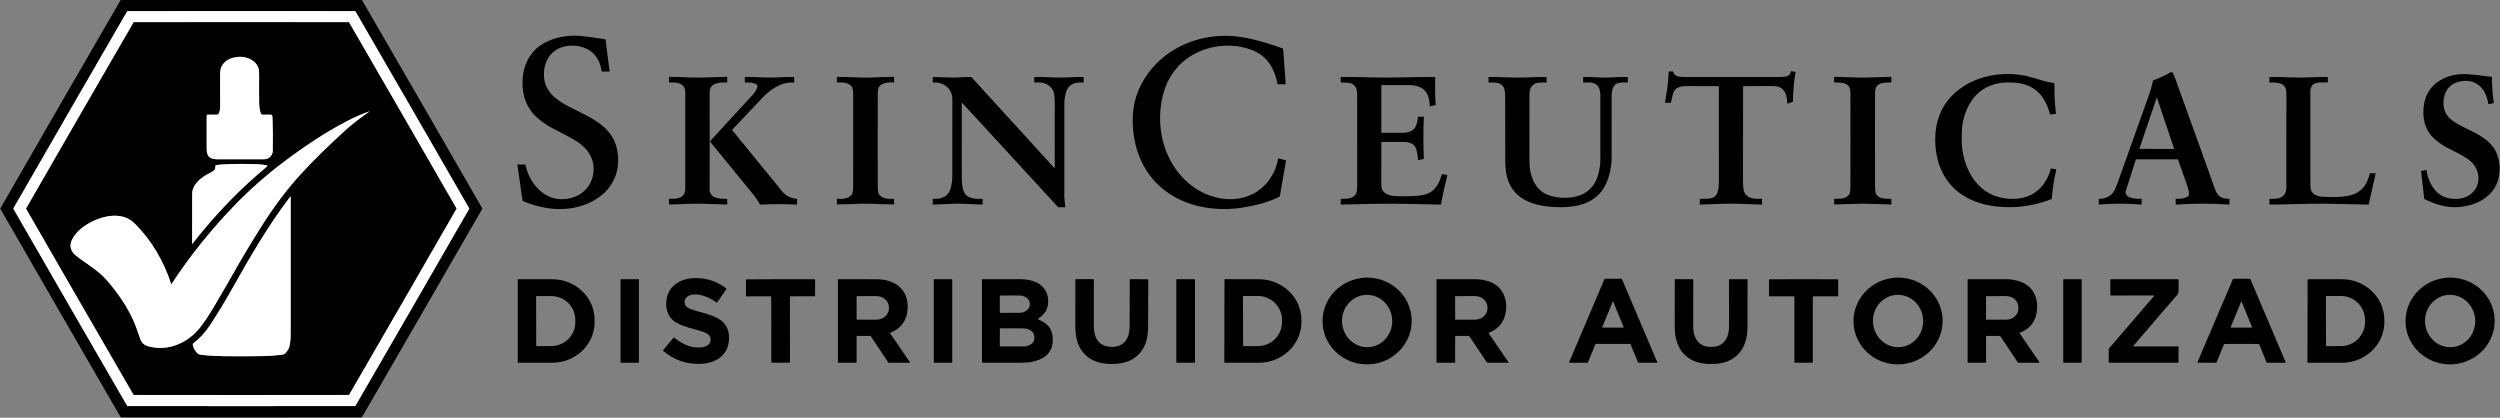
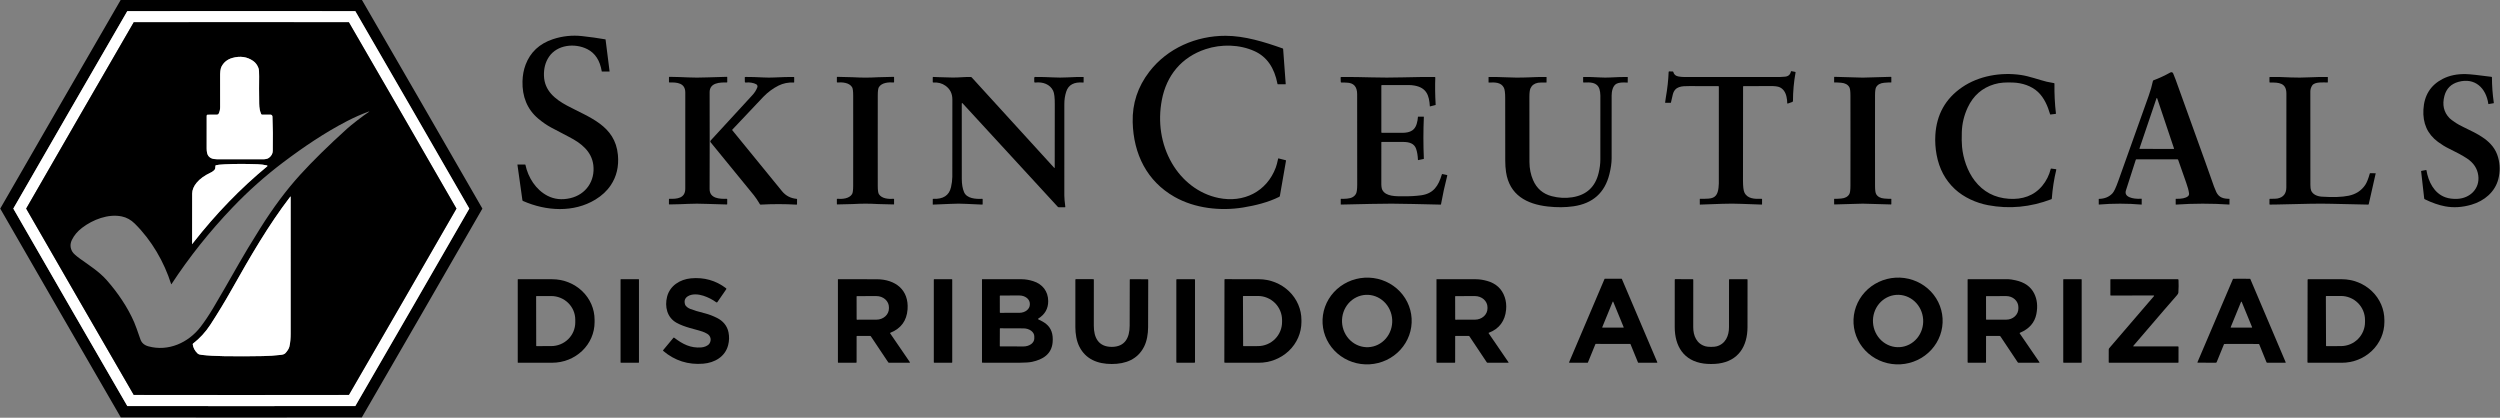
<svg xmlns="http://www.w3.org/2000/svg" width="2364" height="395" viewBox="0 0 2364 395" fill="none">
  <rect x="0" y="0" width="2364" height="395" fill="#808080" stroke="none" />
  <g clip-path="url(#clip0_1227_120)">
    <path d="M228.19 -0.26C304.077 -0.26 342.07 -0.23 342.17 -0.17C342.263 -0.117 361.283 32.773 399.23 98.5C437.177 164.22 456.15 197.137 456.15 197.25C456.15 197.363 437.177 230.28 399.23 296C361.283 361.727 342.26 394.617 342.16 394.67C342.067 394.73 304.073 394.76 228.18 394.76C152.287 394.753 114.293 394.723 114.2 394.67C114.107 394.617 95.087 361.727 57.14 296C19.193 230.273 0.22 197.357 0.22 197.25C0.22 197.137 19.193 164.217 57.14 98.49C95.087 32.77 114.107 -0.117 114.2 -0.17C114.3 -0.23 152.297 -0.26 228.19 -0.26ZM66.4 103.84C30.52 166 12.58 197.133 12.58 197.24C12.58 197.353 30.523 228.487 66.41 290.64C102.297 352.793 120.287 383.897 120.38 383.95C120.473 384.003 156.407 384.03 228.18 384.03C299.953 384.03 335.887 384.003 335.98 383.95C336.073 383.89 354.063 352.783 389.95 290.63C425.83 228.477 443.77 197.343 443.77 197.23C443.77 197.123 425.827 165.993 389.94 103.84C354.053 41.687 336.063 10.58 335.97 10.52C335.877 10.467 299.943 10.44 228.17 10.44C156.397 10.447 120.463 10.477 120.37 10.53C120.277 10.583 102.287 41.687 66.4 103.84Z" fill="black" />
    <path d="M228.17 10.44C299.943 10.44 335.877 10.467 335.97 10.52C336.063 10.58 354.053 41.687 389.94 103.84C425.827 165.993 443.77 197.123 443.77 197.23C443.77 197.343 425.83 228.477 389.95 290.63C354.063 352.783 336.073 383.89 335.98 383.95C335.887 384.003 299.953 384.03 228.18 384.03C156.407 384.03 120.473 384.003 120.38 383.95C120.287 383.897 102.297 352.793 66.41 290.64C30.523 228.487 12.58 197.353 12.58 197.24C12.58 197.133 30.52 166 66.4 103.84C102.287 41.687 120.277 10.583 120.37 10.53C120.463 10.477 156.397 10.447 228.17 10.44ZM75.54 109.11C41.687 167.743 24.76 197.12 24.76 197.24C24.76 197.36 41.687 226.737 75.54 285.37C109.393 344.003 126.37 373.35 126.47 373.41C126.577 373.47 160.48 373.5 228.18 373.5C295.887 373.5 329.79 373.47 329.89 373.41C329.997 373.35 346.977 344.003 380.83 285.37C414.683 226.737 431.61 197.36 431.61 197.24C431.61 197.12 414.683 167.743 380.83 109.11C346.977 50.477 329.997 21.13 329.89 21.07C329.79 21.01 295.887 20.98 228.18 20.98C160.48 20.98 126.577 21.01 126.47 21.07C126.37 21.13 109.393 50.477 75.54 109.11Z" fill="white" />
    <path d="M126.47 21.07C126.577 21.01 160.48 20.98 228.18 20.98C295.887 20.98 329.79 21.01 329.89 21.07C329.997 21.13 346.977 50.477 380.83 109.11C414.683 167.743 431.61 197.12 431.61 197.24C431.61 197.36 414.683 226.737 380.83 285.37C346.977 344.003 329.997 373.35 329.89 373.41C329.79 373.47 295.887 373.5 228.18 373.5C160.48 373.5 126.577 373.47 126.47 373.41C126.37 373.35 109.393 344.003 75.54 285.37C41.687 226.737 24.76 197.36 24.76 197.24C24.76 197.12 41.687 167.743 75.54 109.11C109.393 50.477 126.37 21.13 126.47 21.07ZM247 107.9C245.78 105.353 245.143 102.05 245.09 97.99C244.95 87.79 244.933 79.213 245.04 72.26C245.1 68.327 244.89 65.707 244.41 64.4C243.337 61.493 241.677 59.25 239.43 57.67C233.73 53.67 227.18 52.707 219.78 54.78C214.993 56.127 211.533 58.907 209.4 63.12C208.453 64.993 208.037 68.467 208.15 73.54C208.223 76.593 208.23 85.83 208.17 101.25C208.16 103.55 207.72 105.63 206.75 107.52C206.615 107.785 206.409 108.008 206.155 108.165C205.902 108.322 205.609 108.407 205.31 108.41L196.39 108.47C196.136 108.473 195.894 108.572 195.714 108.748C195.535 108.924 195.433 109.161 195.43 109.41C195.417 129.97 195.41 140.277 195.41 140.33C195.423 143.323 195.86 145.523 196.72 146.93C198.207 149.363 200.967 150.58 205 150.58C231.673 150.56 245.957 150.577 247.85 150.63C250.857 150.703 253.023 150.23 254.35 149.21C256.683 147.417 257.873 145.263 257.92 142.75C258.147 130.85 258.047 120.01 257.62 110.23C257.599 109.74 257.395 109.278 257.051 108.939C256.706 108.6 256.247 108.41 255.77 108.41L247.82 108.42C247.44 108.42 247.167 108.247 247 107.9ZM161.84 268.65C155.17 247.63 143.45 227.3 127.46 211.47C123.84 207.883 119.75 205.617 115.19 204.67C102.37 202 87.86 207.61 77.65 215.39C73.31 218.697 70.093 222.517 68 226.85C66.127 230.717 66.277 234.463 68.45 238.09C69.403 239.683 71.87 241.91 75.85 244.77C84.39 250.91 93.82 256.86 100.94 264.95C111.35 276.76 120.71 290.49 126.9 304.77C128.02 307.363 129.97 312.717 132.75 320.83C133.903 324.217 136.457 326.447 140.41 327.52C159.21 332.61 178.03 324.12 189.55 309.23C193.517 304.097 197.613 297.973 201.84 290.86C208.6 279.473 216.753 265.37 226.3 248.55C230.68 240.83 237.273 229.93 246.08 215.85C258.167 196.523 270.74 179.68 283.8 165.32C295.647 152.293 310.44 137.757 328.18 121.71C330.22 119.863 333.533 117.163 338.12 113.61C342.407 110.303 345.867 107.783 348.5 106.05C349.74 105.243 349.667 105.097 348.28 105.61C341.673 108.043 334.987 111.003 328.22 114.49C307.43 125.22 287.21 138.87 267.78 153.52C250.753 166.367 234.797 180.58 219.91 196.16C198.143 218.947 178.89 243.123 162.15 268.69C162.133 268.719 162.108 268.742 162.078 268.756C162.048 268.771 162.015 268.776 161.982 268.772C161.949 268.768 161.918 268.754 161.893 268.732C161.867 268.711 161.849 268.682 161.84 268.65ZM203.23 160.02C202.41 161.267 201.023 162.35 199.07 163.27C193.343 165.977 188.987 169.13 186 172.73C183.187 176.11 181.76 179.543 181.72 183.03C181.68 186.137 181.663 201.86 181.67 230.2C181.67 231.193 181.83 231.237 182.15 230.33C182.19 230.23 182.423 229.907 182.85 229.36C204.19 202.12 227.463 178.097 252.67 157.29C252.741 157.23 252.794 157.152 252.823 157.063C252.852 156.975 252.856 156.88 252.834 156.79C252.812 156.7 252.766 156.617 252.7 156.552C252.634 156.486 252.551 156.441 252.46 156.42C249.493 155.767 246.523 155.39 243.55 155.29C232.03 154.897 221.723 154.92 212.63 155.36C208.29 155.567 205.48 155.867 204.2 156.26C203.887 156.36 203.723 156.577 203.71 156.91C203.65 158.59 203.49 159.627 203.23 160.02ZM274.84 186.14C274.84 185.707 274.707 185.663 274.44 186.01C253.63 213.23 236.77 242.39 218.98 273.97C212.753 285.023 206.083 296.02 198.97 306.96C194.37 314.027 188.913 319.98 182.6 324.82C182.32 325.04 182.203 325.323 182.25 325.67C182.69 328.757 184.127 331.527 186.56 333.98C187.153 334.58 187.813 334.977 188.54 335.17C189.173 335.343 189.917 335.48 190.77 335.58C196.63 336.273 203.707 336.68 212 336.8C224.533 336.987 236.783 336.957 248.75 336.71C254.35 336.597 259.81 336.233 265.13 335.62C266.79 335.43 268.76 335.2 269.97 333.84C271.937 331.647 273.15 329.66 273.61 327.88C274.57 324.16 274.83 319.38 274.83 315.68C274.797 255.92 274.8 212.74 274.84 186.14Z" fill="black" />
    <path d="M247.82 108.42L255.77 108.41C256.247 108.41 256.706 108.6 257.051 108.939C257.395 109.278 257.599 109.74 257.62 110.23C258.047 120.01 258.147 130.85 257.92 142.75C257.873 145.263 256.683 147.417 254.35 149.21C253.023 150.23 250.857 150.703 247.85 150.63C245.957 150.577 231.673 150.56 205 150.58C200.967 150.58 198.207 149.363 196.72 146.93C195.86 145.523 195.423 143.323 195.41 140.33C195.41 140.277 195.417 129.97 195.43 109.41C195.433 109.161 195.535 108.924 195.714 108.748C195.894 108.572 196.136 108.473 196.39 108.47L205.31 108.41C205.609 108.407 205.902 108.322 206.155 108.165C206.409 108.008 206.615 107.785 206.75 107.52C207.72 105.63 208.16 103.55 208.17 101.25C208.23 85.83 208.223 76.593 208.15 73.54C208.037 68.467 208.453 64.993 209.4 63.12C211.533 58.907 214.993 56.127 219.78 54.78C227.18 52.707 233.73 53.67 239.43 57.67C241.677 59.25 243.337 61.493 244.41 64.4C244.89 65.707 245.1 68.327 245.04 72.26C244.933 79.213 244.95 87.79 245.09 97.99C245.143 102.05 245.78 105.353 247 107.9C247.167 108.247 247.44 108.42 247.82 108.42Z" fill="white" />
-     <path d="M161.84 268.65C161.849 268.682 161.867 268.711 161.893 268.732C161.918 268.754 161.949 268.768 161.982 268.772C162.015 268.776 162.048 268.771 162.078 268.756C162.108 268.742 162.133 268.719 162.15 268.69C178.89 243.123 198.143 218.947 219.91 196.16C234.797 180.58 250.753 166.367 267.78 153.52C287.21 138.87 307.43 125.22 328.22 114.49C334.987 111.003 341.673 108.043 348.28 105.61C349.667 105.097 349.74 105.243 348.5 106.05C345.867 107.783 342.407 110.303 338.12 113.61C333.533 117.163 330.22 119.863 328.18 121.71C310.44 137.757 295.647 152.293 283.8 165.32C270.74 179.68 258.167 196.523 246.08 215.85C237.273 229.93 230.68 240.83 226.3 248.55C216.753 265.37 208.6 279.473 201.84 290.86C197.613 297.973 193.517 304.097 189.55 309.23C178.03 324.12 159.21 332.61 140.41 327.52C136.457 326.447 133.903 324.217 132.75 320.83C129.97 312.717 128.02 307.363 126.9 304.77C120.71 290.49 111.35 276.76 100.94 264.95C93.82 256.86 84.39 250.91 75.85 244.77C71.87 241.91 69.403 239.683 68.45 238.09C66.277 234.463 66.127 230.717 68 226.85C70.093 222.517 73.31 218.697 77.65 215.39C87.86 207.61 102.37 202 115.19 204.67C119.75 205.617 123.84 207.883 127.46 211.47C143.45 227.3 155.17 247.63 161.84 268.65Z" fill="white" />
    <path d="M203.23 160.02C203.49 159.627 203.65 158.59 203.71 156.91C203.723 156.577 203.887 156.36 204.2 156.26C205.48 155.867 208.29 155.567 212.63 155.36C221.723 154.92 232.03 154.897 243.55 155.29C246.523 155.39 249.493 155.767 252.46 156.42C252.551 156.441 252.634 156.486 252.7 156.552C252.766 156.617 252.812 156.7 252.834 156.79C252.856 156.88 252.852 156.975 252.823 157.063C252.794 157.152 252.741 157.23 252.67 157.29C227.463 178.097 204.19 202.12 182.85 229.36C182.423 229.907 182.19 230.23 182.15 230.33C181.83 231.237 181.67 231.193 181.67 230.2C181.663 201.86 181.68 186.137 181.72 183.03C181.76 179.543 183.187 176.11 186 172.73C188.987 169.13 193.343 165.977 199.07 163.27C201.023 162.35 202.41 161.267 203.23 160.02Z" fill="white" />
    <path d="M274.84 186.14C274.8 212.74 274.797 255.92 274.83 315.68C274.83 319.38 274.57 324.16 273.61 327.88C273.15 329.66 271.937 331.647 269.97 333.84C268.76 335.2 266.79 335.43 265.13 335.62C259.81 336.233 254.35 336.597 248.75 336.71C236.783 336.957 224.533 336.987 212 336.8C203.707 336.68 196.63 336.273 190.77 335.58C189.917 335.48 189.173 335.343 188.54 335.17C187.813 334.977 187.153 334.58 186.56 333.98C184.127 331.527 182.69 328.757 182.25 325.67C182.203 325.323 182.32 325.04 182.6 324.82C188.913 319.98 194.37 314.027 198.97 306.96C206.083 296.02 212.753 285.023 218.98 273.97C236.77 242.39 253.63 213.23 274.44 186.01C274.707 185.663 274.84 185.707 274.84 186.14Z" fill="white" />
    <path d="M2357.95 97.6L2353.23 98.41C2353.08 98.437 2353 98.373 2352.97 98.22C2350.84 83.22 2340.28 73.15 2324.79 77.38C2317.74 79.307 2313.29 83.737 2311.44 90.67C2309.21 99.097 2310.82 106.117 2316.27 111.73C2317.2 112.69 2319.26 114.223 2322.43 116.33C2323.93 117.323 2326.17 118.55 2329.15 120.01C2343 126.78 2357.81 133.04 2362.18 148.72C2364.08 155.54 2364.17 162.37 2362.44 169.21C2359.33 181.51 2349.21 189.97 2337.05 193.54C2328.4 196.073 2320.09 196.597 2312.14 195.11C2306.08 193.977 2299.66 191.743 2292.87 188.41C2292.72 188.337 2292.59 188.227 2292.49 188.091C2292.4 187.954 2292.34 187.796 2292.32 187.63L2289.41 161.94C2289.39 161.747 2289.47 161.633 2289.65 161.6L2294.02 160.77C2294.27 160.723 2294.42 160.82 2294.46 161.06C2296.2 171.68 2301.64 182.8 2312.41 186.59C2315.7 187.75 2319.49 188.23 2323.77 188.03C2335.55 187.47 2345.12 178.46 2343.46 165.92C2342.58 159.3 2338.99 153.917 2332.69 149.77C2328.52 147.023 2322.87 143.94 2315.74 140.52C2312.32 138.873 2308.85 136.75 2305.33 134.15C2295.28 126.7 2290.86 116.49 2291.58 103.53C2292.33 90.15 2298.38 80.527 2309.71 74.66C2316.11 71.347 2323.57 69.817 2332.08 70.07C2335.82 70.183 2343.75 71.04 2355.87 72.64C2356.21 72.687 2356.38 72.883 2356.38 73.23C2356.38 81.037 2356.97 89.063 2358.16 97.31C2358.18 97.47 2358.11 97.567 2357.95 97.6Z" fill="black" />
    <path d="M2146.01 77.52L2145.99 73.19C2145.99 73.094 2146.04 73.001 2146.12 72.932C2146.2 72.863 2146.31 72.823 2146.42 72.82C2153.31 72.72 2159.84 72.853 2166 73.22C2170.75 73.5 2178.05 73.42 2184.34 73.1C2189.88 72.813 2195.43 72.723 2200.99 72.83C2201.14 72.83 2201.21 72.903 2201.21 73.05L2201.19 77.74C2201.18 77.92 2201.09 78.01 2200.92 78.01C2197.11 78 2188.81 77.14 2186.39 80.86C2185.24 82.627 2184.66 84.517 2184.66 86.53C2184.68 144.363 2184.69 173.787 2184.7 174.8C2184.71 177.227 2184.94 179.003 2185.39 180.13C2186.91 183.99 2191.4 185.69 2195.33 185.95C2206.1 186.67 2214.62 186.38 2220.89 185.08C2227.72 183.66 2232.95 180.253 2236.58 174.86C2238.02 172.713 2239.46 169.113 2240.9 164.06C2240.95 163.88 2241.07 163.79 2241.26 163.79L2246.26 163.82C2246.41 163.82 2246.47 163.893 2246.44 164.04L2239.89 193.01C2239.86 193.14 2239.79 193.256 2239.68 193.34C2239.58 193.423 2239.45 193.469 2239.31 193.47C2228.66 193.297 2217.05 193.04 2204.49 192.7C2198.64 192.54 2191.98 192.53 2184.5 192.67C2181.81 192.723 2170.99 192.967 2152.04 193.4C2150.05 193.447 2148.19 193.467 2146.46 193.46C2146.15 193.453 2145.99 193.293 2145.99 192.98L2146.02 188.47C2146.02 188.143 2146.18 187.983 2146.51 187.99C2150.2 187.997 2152.54 187.907 2153.52 187.72C2159.13 186.613 2161.95 183.123 2161.96 177.25C2161.99 164.463 2162.01 134.877 2162.02 88.49C2162.03 78.26 2154.72 77.91 2146.53 78.06C2146.19 78.067 2146.02 77.887 2146.01 77.52Z" fill="black" />
    <path d="M2019.58 151.13C2019.19 152.15 2016.1 161.783 2010.29 180.03C2009.36 182.957 2010.46 185.1 2013.59 186.46C2016.42 187.693 2020.21 188.18 2024.97 187.92C2025.12 187.913 2025.2 187.983 2025.2 188.13V193.25C2025.2 193.397 2025.12 193.463 2024.97 193.45C2011.51 192.323 1998.12 192.313 1984.8 193.42C1984.65 193.433 1984.58 193.363 1984.58 193.21L1984.56 188.31C1984.56 188.143 1984.64 188.06 1984.79 188.06C1990.12 187.973 1994.38 186.21 1997.58 182.77C1999.01 181.237 2000.81 177.41 2003 171.29C2012.49 144.683 2022.09 117.773 2031.81 90.56C2033.51 85.813 2034.84 81.163 2035.79 76.61C2035.86 76.277 2036.05 76.05 2036.37 75.93C2041.76 73.923 2047.09 71.443 2052.37 68.49C2052.59 68.366 2052.84 68.291 2053.1 68.269C2053.35 68.247 2053.61 68.279 2053.85 68.363C2054.09 68.447 2054.31 68.581 2054.5 68.756C2054.68 68.932 2054.83 69.144 2054.93 69.38C2055.99 71.933 2056.77 73.9 2057.27 75.28C2073.51 120.36 2082.93 146.52 2085.54 153.76C2087.93 160.387 2089.59 165.08 2090.53 167.84C2092.88 174.747 2094.62 179.367 2095.77 181.7C2098.35 186.95 2102.64 187.94 2107.99 188.01C2108.14 188.01 2108.21 188.087 2108.21 188.24L2108.19 193.22C2108.19 193.367 2108.12 193.433 2107.98 193.42C2091.21 192.307 2074.41 192.32 2057.59 193.46C2057.42 193.467 2057.33 193.38 2057.33 193.2V188.29C2057.33 188.083 2057.42 187.983 2057.6 187.99C2062.98 188.137 2066.74 187.35 2068.87 185.63C2069.74 184.93 2070.09 183.97 2069.94 182.75C2069.6 180.103 2068.71 176.77 2067.26 172.75C2067.19 172.577 2064.67 165.38 2059.68 151.16C2059.57 150.833 2059.33 150.67 2058.98 150.67H2020.24C2019.91 150.67 2019.69 150.823 2019.58 151.13ZM2023.11 140.33C2023.09 140.381 2023.09 140.435 2023.1 140.489C2023.1 140.542 2023.12 140.593 2023.15 140.637C2023.19 140.681 2023.23 140.717 2023.28 140.742C2023.32 140.767 2023.38 140.78 2023.43 140.78L2055.41 140.83C2055.46 140.831 2055.52 140.819 2055.57 140.795C2055.62 140.771 2055.66 140.735 2055.69 140.691C2055.72 140.647 2055.75 140.596 2055.75 140.541C2055.76 140.487 2055.76 140.432 2055.74 140.38L2039.83 92.97C2039.81 92.9 2039.77 92.84 2039.71 92.796C2039.65 92.753 2039.58 92.73 2039.5 92.73C2039.43 92.73 2039.36 92.753 2039.3 92.796C2039.24 92.84 2039.2 92.9 2039.18 92.97L2023.11 140.33Z" fill="black" />
    <path d="M1943.8 107.69L1938.98 108.28C1938.77 108.307 1938.63 108.217 1938.57 108.01C1936.31 100.22 1932.97 92.51 1927.18 87.02C1920.99 81.16 1911.98 78.33 1903.5 78.05C1897.07 77.84 1891.58 77.93 1885.79 79.66C1874.26 83.107 1865.89 90.443 1860.66 101.67C1857.23 109.043 1855.37 116.74 1855.09 124.76C1854.89 130.453 1854.97 135.187 1855.32 138.96C1856.34 149.83 1860.39 161.92 1867.23 170.82C1875.32 181.353 1886.12 187.073 1899.63 187.98C1912.27 188.83 1923.36 185.21 1931.29 175.55C1935.05 170.97 1937.68 165.697 1939.19 159.73C1939.26 159.47 1939.42 159.36 1939.69 159.4L1944.05 159.98C1944.37 160.02 1944.49 160.197 1944.42 160.51C1942.3 169.283 1940.89 178.36 1940.19 187.74C1940.18 187.886 1940.13 188.027 1940.05 188.144C1939.96 188.261 1939.84 188.35 1939.71 188.4C1919.93 195.927 1900.02 197.807 1879.99 194.04C1868.77 191.94 1857.02 186.68 1848.59 178.86C1839.5 170.427 1833.72 159.63 1831.27 146.47C1830.1 140.177 1829.69 133.943 1830.06 127.77C1831.19 108.397 1839.61 93.317 1855.32 82.53C1871.11 71.69 1892.04 68.1 1911.03 70.9C1919.08 72.08 1928.4 75.58 1935.4 77.28C1937.03 77.68 1939.31 78.117 1942.24 78.59C1942.55 78.637 1942.7 78.813 1942.69 79.12C1942.55 88.68 1943.02 98.083 1944.09 107.33C1944.12 107.543 1944.02 107.663 1943.8 107.69Z" fill="black" />
    <path d="M1761.4 73.4C1767.72 73.4 1779.19 72.73 1788.08 72.65C1788.13 72.65 1788.17 72.659 1788.22 72.678C1788.26 72.697 1788.3 72.724 1788.33 72.758C1788.37 72.793 1788.39 72.833 1788.41 72.878C1788.43 72.923 1788.44 72.971 1788.44 73.02L1788.45 77.72C1788.45 77.913 1788.35 78.003 1788.16 77.99C1787.12 77.897 1784.99 77.983 1781.78 78.25C1778.1 78.55 1775.54 79.94 1774.09 82.42C1773.4 83.6 1773.04 86.187 1773.03 90.18C1773 95.907 1772.99 110.177 1773 132.99C1772.99 155.803 1773.01 170.073 1773.04 175.8C1773.05 179.793 1773.41 182.38 1774.1 183.56C1775.55 186.04 1778.11 187.43 1781.79 187.73C1785 187.997 1787.13 188.083 1788.17 187.99C1788.36 187.977 1788.46 188.067 1788.46 188.26L1788.45 192.96C1788.45 193.058 1788.41 193.152 1788.34 193.222C1788.28 193.291 1788.19 193.33 1788.09 193.33C1779.2 193.25 1767.73 192.58 1761.4 192.58C1755.08 192.58 1743.61 193.25 1734.72 193.33C1734.62 193.33 1734.53 193.291 1734.47 193.222C1734.4 193.152 1734.36 193.058 1734.36 192.96L1734.35 188.26C1734.35 188.067 1734.45 187.977 1734.64 187.99C1735.68 188.083 1737.81 187.997 1741.02 187.73C1744.7 187.43 1747.26 186.04 1748.71 183.56C1749.4 182.38 1749.76 179.793 1749.77 175.8C1749.8 170.073 1749.81 155.803 1749.81 132.99C1749.81 110.177 1749.8 95.907 1749.77 90.18C1749.76 86.187 1749.4 83.6 1748.71 82.42C1747.26 79.94 1744.7 78.55 1741.02 78.25C1737.81 77.983 1735.68 77.897 1734.64 77.99C1734.45 78.003 1734.35 77.913 1734.35 77.72L1734.36 73.02C1734.36 72.971 1734.37 72.923 1734.39 72.878C1734.41 72.833 1734.43 72.793 1734.47 72.758C1734.5 72.724 1734.54 72.697 1734.58 72.678C1734.63 72.659 1734.67 72.65 1734.72 72.65C1743.61 72.73 1755.08 73.4 1761.4 73.4Z" fill="black" />
    <path d="M1648.25 81.99C1648.21 89.123 1648.18 118.633 1648.17 170.52C1648.17 176.16 1648.59 179.933 1649.44 181.84C1652.2 188.03 1659.2 188.26 1665.72 187.98C1666.05 187.96 1666.21 188.117 1666.21 188.45L1666.2 193.05C1666.2 193.103 1666.19 193.156 1666.17 193.205C1666.15 193.255 1666.11 193.299 1666.07 193.336C1666.03 193.374 1665.99 193.403 1665.93 193.422C1665.88 193.442 1665.83 193.451 1665.77 193.45C1658.65 193.23 1652.43 193.007 1647.11 192.78C1641.05 192.513 1634.82 192.497 1628.43 192.73C1621.44 192.983 1614.49 193.23 1607.6 193.47C1607.42 193.477 1607.33 193.387 1607.33 193.2L1607.32 188.28C1607.32 188.067 1607.43 187.963 1607.64 187.97C1609.56 188.063 1612.18 188.013 1615.5 187.82C1622.41 187.43 1624.32 183.51 1625.04 177.54C1625.23 176.007 1625.32 174.643 1625.32 173.45C1625.33 150.797 1625.34 120.31 1625.33 81.99C1625.33 81.623 1625.15 81.44 1624.78 81.44C1617.05 81.42 1607.88 81.41 1597.26 81.41C1590.35 81.41 1583.81 81.46 1581.81 89.32C1580.85 93.113 1580.26 95.653 1580.05 96.94C1580.02 97.113 1579.91 97.2 1579.72 97.2L1574.79 97.19C1574.6 97.19 1574.52 97.1 1574.54 96.92C1574.68 95.527 1574.91 93.893 1575.24 92.02C1576.71 83.567 1577.59 75.6 1577.86 68.12C1577.87 67.733 1578.04 67.54 1578.35 67.54L1581.6 67.56C1581.96 67.56 1582.19 67.75 1582.29 68.13C1582.92 70.49 1584.57 71.89 1587.23 72.33C1589.07 72.637 1590.67 72.79 1592.04 72.79C1625.58 72.81 1656 72.813 1683.29 72.8C1684.66 72.79 1685.83 72.6 1687.24 72.55C1690.75 72.437 1692.83 70.807 1693.49 67.66C1693.56 67.36 1693.74 67.24 1694.05 67.3L1697.49 67.97C1697.62 67.994 1697.73 68.067 1697.8 68.173C1697.87 68.28 1697.9 68.411 1697.88 68.54C1696.25 77.567 1695.44 86.533 1695.43 95.44C1695.42 95.947 1695.18 96.283 1694.71 96.45L1690.67 97.88C1690.22 98.033 1690 97.877 1690 97.41C1690.01 95.57 1689.78 93.593 1689.31 91.48C1688.37 87.147 1686.29 84.183 1683.07 82.59C1681.24 81.683 1677.98 81.287 1673.29 81.4C1672.16 81.427 1664 81.44 1648.81 81.44C1648.44 81.44 1648.25 81.623 1648.25 81.99Z" fill="black" />
    <path d="M1497.02 77.52L1497 73.21C1497 73.157 1497.01 73.105 1497.03 73.057C1497.06 73.008 1497.09 72.964 1497.13 72.927C1497.17 72.89 1497.22 72.86 1497.27 72.84C1497.32 72.82 1497.38 72.81 1497.44 72.81C1501.71 72.723 1506.87 72.86 1512.91 73.22C1516.3 73.42 1519.46 73.437 1522.39 73.27C1529.25 72.877 1534.78 72.723 1538.98 72.81C1539.13 72.817 1539.21 72.897 1539.21 73.05L1539.17 77.83C1539.17 78.023 1539.08 78.113 1538.9 78.1C1534.17 77.74 1530.75 78.087 1528.65 79.14C1525.02 80.96 1523.97 86.42 1523.97 90.27C1524.02 113.65 1524.02 133.49 1523.96 149.79C1523.95 154.13 1523.24 159.11 1521.84 164.73C1517.47 182.303 1506.15 192.417 1487.88 195.07C1480.35 196.163 1472.27 196.23 1463.62 195.27C1443.6 193.04 1427.35 184.42 1424.11 162.68C1423.61 159.307 1423.36 155.747 1423.36 152C1423.35 122.44 1423.33 102.667 1423.31 92.68C1423.3 87.893 1422.9 84.673 1422.1 83.02C1419.53 77.74 1413.49 77.76 1407.92 78.08C1407.69 78.093 1407.57 77.98 1407.57 77.74V73.04C1407.57 72.893 1407.65 72.817 1407.8 72.81C1413.14 72.75 1418.51 72.843 1423.91 73.09C1428.32 73.297 1431.39 73.387 1433.11 73.36C1435.74 73.32 1437.77 73.313 1439.21 73.34C1440.9 73.36 1442.93 73.303 1445.29 73.17C1450.83 72.857 1456.47 72.74 1462.2 72.82C1462.35 72.82 1462.43 72.897 1462.43 73.05L1462.41 77.76C1462.41 77.947 1462.32 78.037 1462.15 78.03C1457.94 77.983 1455.31 78.063 1454.25 78.27C1450.82 78.95 1448.47 80.717 1447.2 83.57C1446.54 85.07 1446.21 87.74 1446.2 91.58C1446.17 120.52 1446.18 141.087 1446.25 153.28C1446.28 159.393 1447.41 165.043 1449.64 170.23C1453.07 178.217 1458.94 183.303 1467.26 185.49C1473.83 187.21 1480.35 187.557 1486.81 186.53C1500.23 184.397 1508.52 176.723 1511.67 163.51C1512.74 159.043 1513.28 154.903 1513.29 151.09C1513.35 135.97 1513.36 115.703 1513.31 90.29C1513.31 88.35 1512.95 85.77 1512.47 84.29C1510.2 77.38 1503.43 77.8 1497.51 78.03C1497.18 78.043 1497.02 77.873 1497.02 77.52Z" fill="black" />
    <path d="M1306.2 81.01V125C1306.2 125.387 1306.39 125.58 1306.78 125.58C1315.84 125.547 1321.43 125.553 1323.56 125.6C1330.69 125.75 1337.22 125.13 1339.63 117.13C1340.3 114.877 1340.7 112.68 1340.81 110.54C1340.82 110.4 1340.89 110.33 1341.04 110.33L1346.2 110.34C1346.34 110.34 1346.41 110.413 1346.4 110.56C1345.83 123.787 1345.83 136.957 1346.4 150.07C1346.41 150.203 1346.34 150.283 1346.21 150.31L1341.06 151.39C1341.03 151.396 1341 151.395 1340.97 151.388C1340.94 151.381 1340.91 151.367 1340.89 151.348C1340.86 151.329 1340.85 151.305 1340.83 151.278C1340.82 151.25 1340.81 151.221 1340.81 151.19C1340.66 147.177 1340.08 143.707 1339.09 140.78C1337.35 135.65 1332.61 134.3 1327.28 134.23C1323.53 134.183 1316.62 134.18 1306.56 134.22C1306.46 134.22 1306.37 134.258 1306.31 134.326C1306.24 134.393 1306.2 134.485 1306.2 134.58C1306.2 159.34 1306.19 171.947 1306.18 172.4C1306.1 175.78 1306.4 178.143 1307.08 179.49C1310.39 186.04 1320.48 185.57 1326.66 185.62C1333.13 185.673 1338.84 185.36 1343.77 184.68C1355.59 183.06 1360.22 175.66 1363.41 164.96C1363.5 164.647 1363.72 164.527 1364.06 164.6L1368.2 165.49C1368.49 165.55 1368.6 165.733 1368.53 166.04C1366.2 175.12 1364.22 184.177 1362.61 193.21C1362.6 193.291 1362.55 193.364 1362.49 193.416C1362.42 193.467 1362.34 193.494 1362.26 193.49C1346.73 193.143 1338.08 192.943 1336.3 192.89C1322.39 192.497 1309.04 192.473 1296.27 192.82C1286.98 193.073 1277.56 193.28 1268.03 193.44C1267.88 193.44 1267.81 193.363 1267.81 193.21L1267.79 188.26C1267.79 188.073 1267.88 187.987 1268.07 188C1269.02 188.093 1270.94 188.033 1273.83 187.82C1278.02 187.5 1280.84 185.913 1282.3 183.06C1283.01 181.673 1283.37 178.797 1283.38 174.43C1283.38 170.51 1283.36 142.03 1283.32 88.99C1283.31 81.883 1280 78.27 1273.37 78.15C1272.63 78.137 1271.89 78.1 1271.14 78.04C1270.12 77.953 1269.36 77.953 1268.87 78.04C1268.16 78.167 1267.8 77.87 1267.81 77.15C1267.83 75.243 1267.8 74.147 1267.71 73.86C1267.5 73.147 1267.87 72.787 1268.8 72.78C1278.14 72.76 1287.57 72.89 1297.08 73.17C1306.37 73.443 1316.17 73.44 1326.49 73.16C1338.74 72.833 1348.81 72.723 1356.71 72.83C1357.06 72.83 1357.23 73.007 1357.22 73.36C1356.91 81.133 1357.02 89.69 1357.55 99.03C1357.56 99.094 1357.54 99.159 1357.5 99.212C1357.46 99.265 1357.4 99.303 1357.34 99.32L1352.26 100.62C1352.24 100.626 1352.21 100.627 1352.19 100.623C1352.16 100.619 1352.14 100.61 1352.12 100.597C1352.1 100.584 1352.08 100.566 1352.07 100.546C1352.06 100.526 1352.05 100.503 1352.05 100.48C1351.45 90.11 1348.89 82.99 1337.61 80.92C1335.79 80.587 1333.89 80.42 1331.92 80.42C1320.82 80.433 1312.44 80.43 1306.79 80.41C1306.4 80.41 1306.2 80.61 1306.2 81.01Z" fill="black" />
    <path d="M1159.01 33.85C1176.89 33.89 1195.47 39.61 1212.81 45.77C1213.14 45.89 1213.32 46.093 1213.34 46.38L1215.77 79.43C1215.78 79.59 1215.7 79.67 1215.55 79.67L1208.43 79.68C1208.18 79.68 1208.03 79.553 1207.98 79.3C1205.05 63.973 1197.88 53.693 1186.46 48.46C1172.16 41.91 1154.82 41.59 1140.03 46.48C1117.26 53.99 1103.04 71.33 1098.64 94.52C1094.72 115.13 1097.71 136.28 1108.18 154.32C1117.76 170.82 1133.42 183.33 1152.27 187.2C1175.89 192.04 1197.79 181.41 1206.39 158.39C1207.11 156.47 1207.85 153.673 1208.62 150C1208.63 149.962 1208.64 149.927 1208.67 149.895C1208.69 149.864 1208.72 149.837 1208.75 149.817C1208.78 149.796 1208.82 149.782 1208.86 149.776C1208.89 149.77 1208.93 149.771 1208.97 149.78L1215.75 151.5C1216 151.567 1216.1 151.727 1216.05 151.98L1210.25 185.29C1210.22 185.47 1210.15 185.639 1210.04 185.785C1209.93 185.931 1209.79 186.049 1209.63 186.13C1199.1 191.39 1186.85 194.35 1175.5 196.21C1153.91 199.73 1129.72 197.01 1110.58 186.13C1084.58 171.35 1071.83 145.73 1071.07 115.51C1070.63 97.91 1075.88 82.007 1086.81 67.8C1103.92 45.57 1131.14 33.78 1159.01 33.85Z" fill="black" />
    <path d="M996.83 158.69C996.87 158.735 996.923 158.765 996.981 158.776C997.04 158.787 997.101 158.779 997.157 158.753C997.212 158.727 997.26 158.684 997.292 158.63C997.325 158.575 997.342 158.513 997.34 158.45C997.313 126.33 997.333 106.5 997.4 98.96C997.46 92.473 996.943 88.09 995.85 85.81C992.92 79.71 986.15 77.23 978.97 78.06C978.33 78.133 978.007 77.86 978 77.24L977.96 73.67C977.953 73.077 978.283 72.777 978.95 72.77C984.45 72.75 989.997 72.887 995.59 73.18C1000.16 73.42 1004.57 73.427 1008.82 73.2C1015.65 72.833 1020.86 72.71 1024.45 72.83C1024.6 72.837 1024.68 72.917 1024.68 73.07L1024.66 77.73C1024.66 77.777 1024.65 77.824 1024.63 77.868C1024.62 77.911 1024.59 77.95 1024.56 77.982C1024.53 78.014 1024.49 78.038 1024.45 78.053C1024.41 78.069 1024.37 78.074 1024.33 78.07C1015.66 77.297 1010.28 80.18 1008.2 86.72C1006.98 90.52 1006.44 94.25 1006.44 98.49C1006.42 125.417 1006.42 154.253 1006.43 185C1006.44 187.327 1006.74 190.827 1007.35 195.5C1007.4 195.84 1007.25 196.01 1006.9 196.01L1001.21 195.97C1000.81 195.97 1000.48 195.83 1000.23 195.55L910.36 97.84C909.753 97.187 909.45 97.307 909.45 98.2C909.41 130.993 909.417 154.68 909.47 169.26C909.49 174.16 910.19 178.27 911.57 181.59C914.16 187.81 922.73 188.32 928.71 187.99C929.05 187.97 929.217 188.13 929.21 188.47L929.2 193.01C929.2 193.317 929.043 193.467 928.73 193.46C922.897 193.273 917.847 193.047 913.58 192.78C909.04 192.493 903.993 192.5 898.44 192.8C893.26 193.08 887.863 193.303 882.25 193.47C882.083 193.47 882 193.387 882 193.22L882.03 188.32C882.03 188.107 882.133 188.007 882.34 188.02C891.86 188.473 897.503 184.81 899.27 177.03C900.05 173.617 900.463 170.37 900.51 167.29C900.597 161.283 900.613 136.86 900.56 94.02C900.553 88.467 898.38 84.147 894.04 81.06C890.787 78.747 886.97 77.74 882.59 78.04C882.197 78.067 882 77.887 882 77.5L882.01 73.27C882.01 72.917 882.183 72.747 882.53 72.76C885.217 72.867 887.12 72.94 888.24 72.98C892.413 73.14 896.6 73.253 900.8 73.32C906.54 73.42 912.26 72.63 918.04 72.82C918.367 72.827 918.65 72.963 918.89 73.23L996.83 158.69Z" fill="black" />
    <path d="M818.39 73.4C821.803 73.4 825.85 73.273 830.53 73.02C832.743 72.893 837.59 72.773 845.07 72.66C845.317 72.653 845.44 72.777 845.44 73.03L845.45 77.54C845.45 77.867 845.287 78.017 844.96 77.99C840.38 77.66 833.78 78.03 831.07 82.43C830.383 83.55 830.033 86.133 830.02 90.18C830 95.307 829.99 109.577 829.99 132.99C829.99 156.403 829.997 170.673 830.01 175.8C830.023 179.847 830.373 182.43 831.06 183.55C833.77 187.95 840.37 188.32 844.95 187.99C845.277 187.963 845.44 188.113 845.44 188.44L845.43 192.95C845.43 193.203 845.307 193.327 845.06 193.32C837.58 193.207 832.733 193.087 830.52 192.96C825.84 192.707 821.797 192.58 818.39 192.58C814.977 192.58 810.93 192.707 806.25 192.96C804.037 193.087 799.19 193.207 791.71 193.32C791.463 193.327 791.34 193.203 791.34 192.95L791.33 188.44C791.33 188.113 791.493 187.963 791.82 187.99C796.4 188.32 803 187.95 805.71 183.55C806.397 182.43 806.747 179.847 806.76 175.8C806.78 170.673 806.79 156.403 806.79 132.99C806.797 109.577 806.79 95.307 806.77 90.18C806.757 86.133 806.407 83.55 805.72 82.43C803.01 78.03 796.41 77.66 791.83 77.99C791.503 78.01 791.34 77.857 791.34 77.53L791.35 73.02C791.35 72.767 791.473 72.647 791.72 72.66C799.2 72.773 804.047 72.893 806.26 73.02C810.94 73.273 814.983 73.4 818.39 73.4Z" fill="black" />
    <path d="M692.47 122.59C692.398 122.665 692.357 122.763 692.353 122.866C692.349 122.97 692.384 123.071 692.45 123.15C714.53 150.343 730.233 169.59 739.56 180.89C743.047 185.117 747.617 187.497 753.27 188.03C753.557 188.057 753.7 188.213 753.7 188.5L753.66 193.04C753.66 193.373 753.493 193.53 753.16 193.51C741.887 192.863 730.603 192.857 719.31 193.49C718.963 193.51 718.703 193.37 718.53 193.07C716.457 189.543 714.57 186.73 712.87 184.63C709.13 180.017 695.493 163.323 671.96 134.55C671.763 134.312 671.658 134.011 671.666 133.703C671.673 133.394 671.792 133.098 672 132.87C693.307 109.577 706.42 95.317 711.34 90.09C713.533 87.757 715.133 85.243 716.14 82.55C716.336 82.035 716.344 81.466 716.161 80.945C715.978 80.423 715.616 79.983 715.14 79.7C712.77 78.3 708.27 77.61 705.39 78.06C704.683 78.173 704.327 77.873 704.32 77.16C704.313 75.033 704.297 73.93 704.27 73.85C704.057 73.13 704.4 72.767 705.3 72.76C710.027 72.747 715.563 72.907 721.91 73.24C725.283 73.42 728.61 73.43 731.89 73.27C739.863 72.877 746.09 72.72 750.57 72.8C750.863 72.807 751.007 72.953 751 73.24L750.98 77.68C750.98 77.94 750.857 78.063 750.61 78.05C745.417 77.777 740.613 78.737 736.2 80.93C730.96 83.543 726.163 87.087 721.81 91.56C717.097 96.413 707.317 106.757 692.47 122.59Z" fill="black" />
    <path d="M671.08 133C671.073 147.487 671.047 162.737 671 178.75C670.97 187.81 680.58 188.17 687.17 188C687.503 187.987 687.67 188.15 687.67 188.49L687.65 192.94C687.65 193.227 687.51 193.367 687.23 193.36C680.51 193.22 674.317 193.037 668.65 192.81C661.69 192.53 655.753 192.52 650.84 192.78C646.067 193.027 640.147 193.207 633.08 193.32C632.72 193.327 632.54 193.16 632.54 192.82L632.55 188.47C632.55 188.13 632.72 187.963 633.06 187.97C640.05 188.22 647.98 187.59 647.99 178.5C647.99 177.067 647.993 161.897 648 132.99C648.007 104.083 648.01 88.913 648.01 87.48C648.01 78.39 640.08 77.75 633.09 78C632.75 78.007 632.58 77.84 632.58 77.5L632.57 73.15C632.57 72.81 632.75 72.643 633.11 72.65C640.177 72.77 646.097 72.953 650.87 73.2C655.783 73.46 661.72 73.453 668.68 73.18C674.347 72.953 680.54 72.773 687.26 72.64C687.54 72.633 687.68 72.773 687.68 73.06L687.7 77.51C687.7 77.85 687.533 78.013 687.2 78C680.61 77.83 671 78.18 671.02 87.24C671.06 103.253 671.08 118.507 671.08 133Z" fill="black" />
    <path d="M572.62 37.36L576.42 67.5C576.433 67.613 576.383 67.67 576.27 67.67H569.32C569.147 67.67 569.043 67.587 569.01 67.42C567.323 57.187 562.763 50.2 555.33 46.46C543.56 40.53 526.85 42.23 519.12 53.7C515.707 58.76 514.123 64.773 514.37 71.74C514.86 85.66 524.66 93.67 536.2 99.86C557.2 111.11 581.69 118.58 584.3 146.48C585.32 157.36 583.05 166.937 577.49 175.21C573.943 180.503 569.12 185.007 563.02 188.72C542.46 201.23 516.46 199.69 494.57 190.05C494.415 189.983 494.28 189.877 494.178 189.744C494.077 189.611 494.012 189.455 493.99 189.29L489.29 155.78C489.27 155.633 489.333 155.56 489.48 155.56L496.56 155.6C496.707 155.6 496.797 155.673 496.83 155.82C499.37 167.84 506.67 179.45 517.79 185.17C524.203 188.463 531.347 189.207 539.22 187.4C554.08 183.98 562.89 171.03 561.04 156.03C559.43 142.97 549.32 135.29 538.27 129.57C530.297 125.443 524.577 122.437 521.11 120.55C517.103 118.383 513.103 115.637 509.11 112.31C498.28 103.29 493.72 90.94 494.07 76.92C494.21 71.213 495.19 65.963 497.01 61.17C501.497 49.337 510.107 41.3 522.84 37.06C531.813 34.073 541.037 33.1 550.51 34.14C558.15 34.973 565.473 36 572.48 37.22C572.515 37.226 572.547 37.242 572.573 37.267C572.598 37.293 572.614 37.325 572.62 37.36Z" fill="black" />
-     <path d="M2358.91 301.177C2359.52 312.041 2355.67 322.709 2348.2 330.833C2340.74 338.957 2330.27 343.872 2319.11 344.496C2313.58 344.805 2308.05 344.052 2302.83 342.278C2297.6 340.505 2292.8 337.747 2288.67 334.162C2284.55 330.576 2281.2 326.233 2278.81 321.381C2276.41 316.529 2275.03 311.263 2274.73 305.883C2274.12 295.019 2277.97 284.351 2285.44 276.227C2292.9 268.103 2303.37 263.188 2314.53 262.564C2320.06 262.255 2325.59 263.009 2330.81 264.782C2336.04 266.555 2340.84 269.313 2344.97 272.899C2349.09 276.484 2352.44 280.827 2354.83 285.679C2357.23 290.531 2358.61 295.797 2358.91 301.177ZM2318.47 328.256C2321.59 328.049 2324.63 327.205 2327.42 325.772C2330.21 324.338 2332.71 322.344 2334.75 319.903C2336.8 317.462 2338.37 314.621 2339.36 311.543C2340.35 308.466 2340.75 305.211 2340.54 301.965C2340.1 295.41 2337.19 289.29 2332.43 284.95C2327.68 280.61 2321.48 278.407 2315.19 278.825C2312.08 279.031 2309.03 279.875 2306.24 281.308C2303.45 282.742 2300.95 284.736 2298.91 287.177C2296.86 289.618 2295.29 292.459 2294.3 295.537C2293.31 298.614 2292.91 301.869 2293.12 305.115C2293.56 311.67 2296.47 317.79 2301.23 322.13C2305.98 326.47 2312.18 328.673 2318.47 328.256Z" fill="black" />
    <path d="M2182.07 264.56C2182.07 264.406 2182.13 264.259 2182.24 264.15C2182.35 264.041 2182.5 263.98 2182.65 263.98L2214.45 264.03C2225.14 264.049 2235.38 268.134 2242.92 275.386C2250.47 282.638 2254.7 292.463 2254.68 302.7V304.5C2254.67 309.569 2253.62 314.587 2251.59 319.267C2249.55 323.947 2246.58 328.197 2242.83 331.775C2239.08 335.353 2234.63 338.188 2229.74 340.119C2224.85 342.051 2219.6 343.04 2214.31 343.03L2182.51 342.98C2182.43 342.98 2182.36 342.965 2182.29 342.936C2182.22 342.907 2182.15 342.864 2182.1 342.81C2182.05 342.756 2182 342.692 2181.97 342.622C2181.94 342.552 2181.93 342.476 2181.93 342.4L2182.07 264.56ZM2199.34 280.33L2199.5 326.89C2199.5 327.001 2199.54 327.108 2199.62 327.187C2199.7 327.266 2199.81 327.31 2199.92 327.31L2213.67 327.26C2219.71 327.239 2225.49 324.825 2229.74 320.549C2234 316.274 2236.38 310.487 2236.36 304.46V302.52C2236.35 299.535 2235.75 296.581 2234.6 293.828C2233.44 291.074 2231.76 288.574 2229.63 286.471C2227.51 284.368 2225 282.702 2222.23 281.569C2219.46 280.437 2216.5 279.859 2213.51 279.87L2199.76 279.91C2199.65 279.91 2199.54 279.954 2199.46 280.033C2199.38 280.112 2199.34 280.219 2199.34 280.33Z" fill="black" />
    <path d="M2119.69 263.57C2122.34 263.577 2124.97 263.597 2127.57 263.63C2127.64 263.63 2127.72 263.65 2127.78 263.69C2127.84 263.729 2127.88 263.785 2127.91 263.85L2161.32 342.51C2161.46 342.85 2161.34 343.02 2160.97 343.02H2144.01C2143.6 343.02 2143.32 342.83 2143.16 342.45L2136.35 325.65C2136.31 325.543 2136.23 325.451 2136.13 325.385C2136.04 325.319 2135.93 325.283 2135.81 325.28C2133.75 325.227 2128.36 325.2 2119.64 325.2C2110.93 325.187 2105.54 325.207 2103.48 325.26C2103.36 325.263 2103.25 325.299 2103.15 325.365C2103.06 325.431 2102.98 325.523 2102.94 325.63L2096.1 342.41C2095.94 342.79 2095.66 342.98 2095.25 342.98L2078.29 342.96C2077.92 342.96 2077.8 342.79 2077.94 342.45L2111.47 263.84C2111.5 263.775 2111.54 263.719 2111.6 263.68C2111.66 263.64 2111.74 263.62 2111.81 263.62C2114.41 263.587 2117.04 263.57 2119.69 263.57ZM2109.37 309.3C2109.35 309.355 2109.34 309.414 2109.34 309.473C2109.35 309.532 2109.37 309.589 2109.4 309.638C2109.43 309.688 2109.48 309.728 2109.53 309.757C2109.58 309.785 2109.64 309.8 2109.7 309.8H2129.2C2129.26 309.8 2129.32 309.785 2129.37 309.757C2129.42 309.728 2129.47 309.688 2129.5 309.638C2129.53 309.589 2129.55 309.532 2129.56 309.473C2129.56 309.414 2129.55 309.355 2129.53 309.3L2119.78 285.5C2119.75 285.436 2119.71 285.381 2119.65 285.343C2119.59 285.304 2119.52 285.284 2119.45 285.284C2119.38 285.284 2119.31 285.304 2119.25 285.343C2119.19 285.381 2119.15 285.436 2119.12 285.5L2109.37 309.3Z" fill="black" />
    <path d="M2017.79 327.58L2059.41 327.57C2059.81 327.57 2060.01 327.763 2060.01 328.15L2059.99 342.5C2059.99 342.833 2059.82 343 2059.49 343H1994.5C1994.43 343 1994.37 342.987 1994.3 342.961C1994.24 342.936 1994.19 342.898 1994.14 342.851C1994.09 342.803 1994.05 342.747 1994.03 342.685C1994 342.623 1993.99 342.557 1993.99 342.49L1994.02 330.58C1994.02 330.071 1994.19 329.592 1994.5 329.23L2036.8 280C2036.84 279.949 2036.87 279.886 2036.88 279.819C2036.89 279.752 2036.88 279.684 2036.85 279.622C2036.82 279.561 2036.78 279.509 2036.72 279.473C2036.66 279.437 2036.6 279.419 2036.53 279.42L1996 279.43C1995.71 279.43 1995.57 279.293 1995.57 279.02V264.46C1995.57 264.153 1995.72 264 1996.03 264H2059.21C2059.71 264 2059.97 264.25 2060 264.75C2060.19 268.537 2060.15 272.557 2059.86 276.81C2059.82 277.45 2059.32 278.297 2058.36 279.35C2055.64 282.343 2042 298.177 2017.45 326.85C2017.04 327.337 2017.15 327.58 2017.79 327.58Z" fill="black" />
    <path d="M1968 264H1951.44C1951.2 264 1951.01 264.193 1951.01 264.43V342.57C1951.01 342.807 1951.2 343 1951.44 343H1968C1968.24 343 1968.43 342.807 1968.43 342.57V264.43C1968.43 264.193 1968.24 264 1968 264Z" fill="black" />
    <path d="M1878.36 317.66C1878.13 317.66 1878.01 317.777 1878.01 318.01L1877.99 342.5C1877.99 342.633 1877.94 342.76 1877.85 342.854C1877.75 342.947 1877.63 343 1877.5 343H1861.16C1860.77 343 1860.57 342.803 1860.57 342.41V264.45C1860.57 264.157 1860.72 264.01 1861.01 264.01C1877.28 263.977 1890.02 263.983 1899.24 264.03C1900.61 264.037 1902.85 264.377 1905.94 265.05C1914.4 266.883 1920.25 271.02 1923.5 277.46C1926.34 283.107 1927.04 289.59 1925.6 296.91C1923.99 305.097 1918.83 311.01 1910.1 314.65C1909.75 314.803 1909.68 315.033 1909.89 315.34L1928.45 342.44C1928.7 342.813 1928.6 343 1928.15 343H1908.75C1908.4 343 1908.12 342.853 1907.93 342.56L1891.66 318.15C1891.45 317.83 1891.16 317.67 1890.78 317.67L1878.36 317.66ZM1877.98 280.39L1878.02 301.93C1878.02 302.028 1878.06 302.122 1878.13 302.192C1878.2 302.261 1878.29 302.3 1878.39 302.3L1897.19 302.26C1900.22 302.254 1903.12 301.145 1905.25 299.176C1907.39 297.207 1908.58 294.539 1908.58 291.76V290.44C1908.58 289.064 1908.28 287.701 1907.7 286.431C1907.13 285.16 1906.29 284.006 1905.22 283.035C1904.16 282.063 1902.9 281.294 1901.52 280.77C1900.13 280.245 1898.65 279.977 1897.15 279.98L1878.35 280.02C1878.25 280.02 1878.16 280.059 1878.09 280.128C1878.02 280.198 1877.98 280.292 1877.98 280.39Z" fill="black" />
    <path d="M1836.9 301.103C1837.21 306.482 1836.43 311.872 1834.6 316.963C1832.77 322.055 1829.93 326.749 1826.24 330.778C1822.55 334.807 1818.09 338.092 1813.1 340.445C1808.11 342.798 1802.7 344.173 1797.17 344.492C1791.64 344.811 1786.11 344.067 1780.88 342.303C1775.66 340.539 1770.85 337.789 1766.72 334.211C1762.59 330.632 1759.23 326.295 1756.83 321.448C1754.43 316.6 1753.03 311.336 1752.72 305.957C1752.41 300.578 1753.19 295.188 1755.02 290.097C1756.85 285.005 1759.69 280.311 1763.38 276.282C1767.07 272.252 1771.53 268.968 1776.52 266.615C1781.51 264.262 1786.92 262.887 1792.45 262.568C1797.98 262.249 1803.51 262.993 1808.74 264.757C1813.96 266.521 1818.77 269.271 1822.9 272.849C1827.03 276.428 1830.39 280.764 1832.79 285.612C1835.19 290.46 1836.59 295.724 1836.9 301.103ZM1796.42 328.258C1799.53 328.057 1802.57 327.218 1805.37 325.79C1808.17 324.362 1810.66 322.372 1812.72 319.934C1814.77 317.497 1816.34 314.659 1817.34 311.583C1818.34 308.507 1818.74 305.253 1818.53 302.007C1818.32 298.761 1817.5 295.586 1816.11 292.664C1814.73 289.742 1812.81 287.13 1810.46 284.977C1808.11 282.824 1805.37 281.173 1802.42 280.116C1799.46 279.06 1796.34 278.62 1793.22 278.822C1790.11 279.023 1787.07 279.862 1784.27 281.29C1781.47 282.718 1778.98 284.708 1776.92 287.146C1774.87 289.583 1773.3 292.421 1772.3 295.497C1771.31 298.573 1770.9 301.827 1771.11 305.073C1771.32 308.319 1772.14 311.494 1773.53 314.416C1774.91 317.338 1776.83 319.95 1779.18 322.103C1781.53 324.256 1784.27 325.907 1787.22 326.964C1790.18 328.02 1793.3 328.46 1796.42 328.258Z" fill="black" />
-     <path d="M1705.5 264C1724.23 264 1734.94 264.033 1737.63 264.1C1738.02 264.113 1738.21 264.307 1738.21 264.68L1738.2 279.76C1738.2 280.053 1738.05 280.2 1737.75 280.2H1714.49C1714.41 280.2 1714.34 280.231 1714.28 280.285C1714.23 280.339 1714.2 280.413 1714.2 280.49V342.72C1714.2 342.867 1714.13 342.94 1713.98 342.94C1711.17 342.98 1708.35 343 1705.5 343C1702.66 343 1699.84 342.98 1697.03 342.94C1696.88 342.94 1696.81 342.867 1696.81 342.72L1696.8 280.49C1696.8 280.413 1696.77 280.339 1696.72 280.285C1696.66 280.231 1696.59 280.2 1696.51 280.2H1673.25C1672.95 280.2 1672.8 280.053 1672.8 279.76L1672.79 264.68C1672.79 264.307 1672.98 264.113 1673.37 264.1C1676.06 264.033 1686.77 264 1705.5 264Z" fill="black" />
    <path d="M1618.02 328C1620.3 328 1622.05 327.833 1623.26 327.5C1631.7 325.17 1634.99 317.43 1634.94 309.26C1634.93 308.4 1634.94 293.51 1634.96 264.59C1634.96 264.203 1635.15 264.013 1635.54 264.02H1651.94C1652.3 264.02 1652.48 264.203 1652.48 264.57C1652.49 276.237 1652.48 291.13 1652.44 309.25C1652.41 327.29 1643.96 341.24 1624.97 343.78C1622.87 344.06 1620.55 344.2 1618 344.2C1615.46 344.193 1613.14 344.05 1611.04 343.77C1592.05 341.2 1583.62 327.24 1583.62 309.2C1583.61 291.08 1583.61 276.187 1583.64 264.52C1583.64 264.153 1583.82 263.97 1584.18 263.97L1600.58 264C1600.97 263.993 1601.16 264.183 1601.16 264.57C1601.14 293.49 1601.13 308.38 1601.12 309.24C1601.06 317.41 1604.33 325.15 1612.77 327.49C1613.98 327.83 1615.73 328 1618.02 328Z" fill="black" />
    <path d="M1508.61 325.43L1501.54 342.75C1501.51 342.822 1501.46 342.883 1501.4 342.926C1501.33 342.969 1501.26 342.991 1501.18 342.99L1484.11 343C1484.05 342.999 1483.99 342.982 1483.93 342.951C1483.88 342.921 1483.83 342.878 1483.8 342.825C1483.77 342.773 1483.75 342.713 1483.74 342.651C1483.74 342.589 1483.75 342.527 1483.77 342.47L1517.23 263.81C1517.26 263.742 1517.31 263.683 1517.37 263.642C1517.43 263.602 1517.51 263.58 1517.58 263.58L1533.3 263.57C1533.37 263.57 1533.45 263.592 1533.51 263.632C1533.57 263.673 1533.62 263.732 1533.65 263.8L1567.12 342.48C1567.14 342.538 1567.16 342.601 1567.15 342.664C1567.14 342.727 1567.12 342.787 1567.09 342.839C1567.05 342.892 1567.01 342.935 1566.95 342.965C1566.9 342.995 1566.83 343.01 1566.77 343.01L1549.24 342.99C1549.16 342.989 1549.09 342.966 1549.03 342.923C1548.97 342.881 1548.92 342.82 1548.89 342.75L1541.81 325.44C1541.78 325.37 1541.73 325.309 1541.67 325.267C1541.61 325.224 1541.54 325.201 1541.46 325.2L1508.97 325.19C1508.89 325.189 1508.82 325.211 1508.75 325.254C1508.69 325.297 1508.64 325.358 1508.61 325.43ZM1515.09 309.39C1515.07 309.436 1515.07 309.485 1515.07 309.534C1515.08 309.582 1515.09 309.629 1515.12 309.669C1515.15 309.71 1515.19 309.743 1515.23 309.766C1515.27 309.788 1515.32 309.8 1515.37 309.8H1535.05C1535.1 309.8 1535.15 309.788 1535.19 309.766C1535.23 309.743 1535.27 309.71 1535.3 309.669C1535.33 309.629 1535.34 309.582 1535.35 309.534C1535.35 309.485 1535.35 309.436 1535.33 309.39L1525.49 285.37C1525.47 285.313 1525.43 285.265 1525.38 285.23C1525.33 285.196 1525.27 285.178 1525.21 285.178C1525.15 285.178 1525.09 285.196 1525.04 285.23C1524.99 285.265 1524.95 285.313 1524.93 285.37L1515.09 309.39Z" fill="black" />
    <path d="M1407.77 314.69C1407.73 314.703 1407.7 314.725 1407.67 314.753C1407.64 314.781 1407.62 314.815 1407.61 314.853C1407.6 314.891 1407.59 314.931 1407.6 314.97C1407.6 315.009 1407.62 315.047 1407.64 315.08L1426.44 342.56C1426.47 342.6 1426.49 342.647 1426.49 342.697C1426.49 342.746 1426.48 342.796 1426.46 342.84C1426.43 342.884 1426.4 342.922 1426.35 342.948C1426.31 342.975 1426.26 342.989 1426.21 342.99L1406.68 343C1406.52 343 1406.36 342.96 1406.21 342.884C1406.07 342.807 1405.95 342.696 1405.86 342.56L1389.51 318.05C1389.34 317.803 1389.11 317.68 1388.81 317.68L1376.4 317.66C1376.14 317.66 1376.01 317.793 1376.01 318.06L1375.99 342.5C1375.99 342.833 1375.83 343 1375.5 343H1358.92C1358.53 343 1358.33 342.807 1358.33 342.42L1358.34 264.25C1358.34 264.186 1358.36 264.125 1358.41 264.08C1358.45 264.035 1358.51 264.01 1358.57 264.01C1372.96 263.983 1385.27 263.993 1395.52 264.04C1398.91 264.053 1402.46 264.583 1406.18 265.63C1414.68 268.01 1420.25 273.153 1422.9 281.06C1424.13 284.733 1424.56 288.68 1424.17 292.9C1423.21 303.4 1417.69 310.99 1407.77 314.69ZM1375.98 280.39L1376.02 301.93C1376.02 302.031 1376.06 302.127 1376.13 302.199C1376.2 302.27 1376.3 302.31 1376.4 302.31L1394.77 302.27C1397.9 302.264 1400.9 301.142 1403.11 299.151C1405.33 297.159 1406.56 294.461 1406.56 291.65V290.55C1406.56 289.158 1406.25 287.78 1405.65 286.495C1405.06 285.209 1404.19 284.042 1403.09 283.06C1401.99 282.077 1400.69 281.299 1399.25 280.769C1397.82 280.239 1396.28 279.967 1394.73 279.97L1376.36 280.01C1376.26 280.01 1376.16 280.05 1376.09 280.121C1376.02 280.193 1375.98 280.289 1375.98 280.39Z" fill="black" />
    <path d="M1334.83 301.113C1335.14 306.491 1334.36 311.879 1332.53 316.969C1330.7 322.06 1327.86 326.753 1324.17 330.781C1320.48 334.809 1316.02 338.093 1311.03 340.446C1306.04 342.798 1300.63 344.173 1295.1 344.492C1289.57 344.811 1284.04 344.067 1278.81 342.303C1273.59 340.54 1268.78 337.791 1264.65 334.213C1260.52 330.636 1257.16 326.3 1254.76 321.454C1252.36 316.607 1250.96 311.345 1250.65 305.967C1250.34 300.589 1251.12 295.201 1252.95 290.11C1254.78 285.02 1257.62 280.327 1261.31 276.299C1265 272.27 1269.46 268.986 1274.45 266.634C1279.44 264.282 1284.85 262.907 1290.38 262.588C1295.91 262.269 1301.44 263.013 1306.67 264.777C1311.89 266.54 1316.7 269.289 1320.83 272.866C1324.96 276.444 1328.32 280.78 1330.72 285.626C1333.12 290.473 1334.52 295.735 1334.83 301.113ZM1294 328.288C1297.12 328.13 1300.17 327.334 1302.98 325.945C1305.8 324.556 1308.32 322.602 1310.41 320.193C1312.49 317.784 1314.1 314.969 1315.14 311.907C1316.18 308.845 1316.63 305.597 1316.47 302.348C1316.31 299.1 1315.53 295.914 1314.18 292.973C1312.84 290.032 1310.96 287.393 1308.64 285.208C1306.32 283.022 1303.61 281.332 1300.67 280.235C1297.73 279.137 1294.61 278.654 1291.5 278.812C1288.38 278.969 1285.33 279.766 1282.52 281.155C1279.7 282.544 1277.18 284.498 1275.09 286.907C1273.01 289.316 1271.4 292.131 1270.36 295.193C1269.32 298.255 1268.87 301.503 1269.03 304.752C1269.19 308 1269.97 311.186 1271.32 314.127C1272.66 317.068 1274.54 319.707 1276.86 321.892C1279.18 324.078 1281.89 325.768 1284.83 326.865C1287.77 327.962 1290.89 328.446 1294 328.288Z" fill="black" />
    <path d="M1157.87 264.4C1157.87 264.286 1157.92 264.177 1158 264.096C1158.08 264.015 1158.19 263.97 1158.3 263.97L1190.31 264.02C1201.02 264.039 1211.29 268.124 1218.86 275.376C1226.42 282.628 1230.66 292.453 1230.64 302.69V304.49C1230.63 309.559 1229.58 314.577 1227.54 319.257C1225.5 323.937 1222.52 328.187 1218.76 331.765C1215 335.343 1210.54 338.178 1205.64 340.109C1200.73 342.041 1195.48 343.03 1190.17 343.02L1158.16 342.97C1158.05 342.97 1157.94 342.925 1157.86 342.844C1157.78 342.763 1157.73 342.654 1157.73 342.54L1157.87 264.4ZM1175.34 280.33L1175.5 326.89C1175.5 327.001 1175.54 327.108 1175.62 327.187C1175.7 327.266 1175.81 327.31 1175.92 327.31L1189.55 327.27C1192.55 327.259 1195.52 326.659 1198.29 325.504C1201.06 324.348 1203.57 322.66 1205.68 320.535C1207.8 318.411 1209.47 315.891 1210.61 313.121C1211.75 310.351 1212.33 307.384 1212.32 304.39V302.59C1212.31 299.596 1211.71 296.633 1210.55 293.871C1209.39 291.109 1207.7 288.601 1205.57 286.491C1203.44 284.382 1200.92 282.711 1198.14 281.575C1195.36 280.439 1192.39 279.859 1189.39 279.87L1175.76 279.91C1175.65 279.91 1175.54 279.954 1175.46 280.033C1175.38 280.112 1175.34 280.219 1175.34 280.33Z" fill="black" />
    <path d="M1129.42 264H1112.92C1112.6 264 1112.34 264.26 1112.34 264.58V342.42C1112.34 342.74 1112.6 343 1112.92 343H1129.42C1129.74 343 1130 342.74 1130 342.42V264.58C1130 264.26 1129.74 264 1129.42 264Z" fill="black" />
    <path d="M1051.23 328C1063.82 328.02 1068.19 319.26 1068.21 308C1068.24 282.36 1068.27 267.867 1068.3 264.52C1068.31 264.193 1068.47 264.03 1068.8 264.03L1085.23 264.05C1085.37 264.05 1085.51 264.107 1085.61 264.208C1085.71 264.309 1085.77 264.447 1085.77 264.59C1085.72 290.303 1085.68 305.277 1085.65 309.51C1085.61 315.74 1084.56 322.5 1081.78 327.94C1075.77 339.71 1064.6 344.22 1051.21 344.2C1037.81 344.18 1026.66 339.64 1020.68 327.85C1017.92 322.4 1016.88 315.64 1016.86 309.41C1016.84 305.177 1016.84 290.203 1016.87 264.49C1016.87 264.347 1016.93 264.209 1017.03 264.108C1017.13 264.007 1017.27 263.95 1017.41 263.95L1033.84 263.98C1034.17 263.98 1034.33 264.143 1034.34 264.47C1034.37 267.817 1034.36 282.31 1034.31 307.95C1034.29 319.21 1038.64 327.98 1051.23 328Z" fill="black" />
    <path d="M981.84 302C987.43 304.59 992.12 307.43 994.3 313.39C995.367 316.31 995.72 319.78 995.36 323.8C994.38 334.86 986.17 339.95 975.94 342.15C973.413 342.69 969.533 342.97 964.3 342.99C950.76 343.037 938.937 343.03 928.83 342.97C928.761 342.97 928.695 342.943 928.646 342.894C928.597 342.845 928.57 342.779 928.57 342.71V264.25C928.57 264.189 928.594 264.131 928.637 264.087C928.681 264.044 928.739 264.02 928.8 264.02C944.26 263.973 956.747 263.98 966.26 264.04C969.653 264.067 973.243 264.673 977.03 265.86C985.7 268.59 991.14 275.39 991.19 284.7C991.223 291.833 988.09 297.353 981.79 301.26C981.35 301.533 981.367 301.78 981.84 302ZM945.42 279.88L945.44 295.38C945.44 295.497 945.486 295.609 945.569 295.691C945.651 295.774 945.763 295.82 945.88 295.82L963.97 295.79C966.581 295.786 969.085 294.962 970.93 293.5C972.775 292.037 973.811 290.055 973.81 287.99V287.19C973.809 286.167 973.554 285.154 973.058 284.209C972.562 283.264 971.836 282.406 970.92 281.683C970.004 280.961 968.917 280.388 967.721 279.998C966.526 279.608 965.244 279.408 963.95 279.41L945.86 279.44C945.743 279.44 945.631 279.486 945.549 279.569C945.466 279.651 945.42 279.763 945.42 279.88ZM945.46 310.75L945.4 327.21C945.4 327.295 945.434 327.376 945.494 327.436C945.554 327.496 945.635 327.53 945.72 327.53L967.75 327.61C970.468 327.62 973.078 326.834 975.006 325.423C976.934 324.013 978.022 322.095 978.03 320.09V318.11C978.034 317.117 977.773 316.133 977.262 315.214C976.75 314.294 975.999 313.458 975.05 312.752C974.101 312.046 972.973 311.485 971.731 311.1C970.488 310.716 969.156 310.515 967.81 310.51L945.78 310.43C945.695 310.43 945.614 310.464 945.554 310.524C945.494 310.584 945.46 310.665 945.46 310.75Z" fill="black" />
    <path d="M900 264H883.44C883.203 264 883.01 264.193 883.01 264.43V342.57C883.01 342.807 883.203 343 883.44 343H900C900.237 343 900.43 342.807 900.43 342.57V264.43C900.43 264.193 900.237 264 900 264Z" fill="black" />
    <path d="M841.77 315.27L860.33 342.39C860.61 342.797 860.503 343 860.01 343H840.72C840.353 343 840.067 342.847 839.86 342.54L823.49 318.04C823.416 317.929 823.316 317.838 823.199 317.775C823.082 317.713 822.952 317.68 822.82 317.68L810.4 317.66C810.14 317.66 810.01 317.793 810.01 318.06L809.99 342.5C809.99 342.833 809.823 343 809.49 343H792.73C792.627 343 792.527 342.96 792.454 342.889C792.381 342.817 792.34 342.721 792.34 342.62L792.33 264.25C792.33 264.189 792.354 264.131 792.397 264.087C792.44 264.044 792.499 264.02 792.56 264.02C807.173 263.96 819.4 263.97 829.24 264.05C846.61 264.19 859.57 273.99 858.19 292.55C857.383 303.297 851.977 310.657 841.97 314.63C841.63 314.763 841.563 314.977 841.77 315.27ZM809.99 280.39L810.03 301.93C810.03 302.031 810.07 302.127 810.141 302.199C810.213 302.27 810.309 302.31 810.41 302.31L828.78 302.27C831.912 302.264 834.913 301.144 837.124 299.156C839.335 297.169 840.575 294.476 840.57 291.67V290.53C840.568 289.14 840.26 287.765 839.664 286.482C839.068 285.2 838.196 284.035 837.098 283.054C835.999 282.073 834.696 281.296 833.262 280.767C831.828 280.238 830.291 279.967 828.74 279.97L810.37 280.01C810.269 280.01 810.173 280.05 810.101 280.121C810.03 280.193 809.99 280.289 809.99 280.39Z" fill="black" />
-     <path d="M738.07 264C758.137 263.967 768.827 263.983 770.14 264.05C770.547 264.07 770.75 264.28 770.75 264.68L770.76 279.7C770.76 280 770.61 280.15 770.31 280.15L747.23 280.19C747.15 280.19 747.074 280.221 747.018 280.275C746.962 280.329 746.93 280.403 746.93 280.48L747.02 342.3C747.023 342.445 746.969 342.586 746.87 342.692C746.771 342.799 746.635 342.862 746.49 342.87C744.763 342.957 741.997 343.003 738.19 343.01C734.383 343.017 731.617 342.98 729.89 342.9C729.745 342.892 729.609 342.829 729.51 342.722C729.411 342.616 729.357 342.475 729.36 342.33L729.26 280.51C729.26 280.472 729.252 280.434 729.237 280.399C729.222 280.364 729.2 280.332 729.172 280.305C729.144 280.278 729.111 280.257 729.075 280.242C729.038 280.228 728.999 280.22 728.96 280.22L705.88 280.25C705.58 280.25 705.427 280.1 705.42 279.8L705.39 264.78C705.39 264.38 705.593 264.17 706 264.15C707.313 264.077 718.003 264.027 738.07 264Z" fill="black" />
    <path d="M647.74 287.74C648.33 289.77 650.64 291.29 652.81 292.16C655.697 293.32 660.333 294.707 666.72 296.32C670.347 297.24 674.13 298.687 678.07 300.66C683.6 303.44 687.61 307.96 688.88 314.29C689.687 318.283 689.577 322.29 688.55 326.31C685.75 337.3 675.81 343.01 665 343.9C650.72 345.087 638.103 341.067 627.15 331.84C627.043 331.75 626.977 331.621 626.966 331.48C626.955 331.34 626.999 331.2 627.09 331.09L636.78 319.43C637.007 319.157 637.27 319.133 637.57 319.36C645.56 325.49 653.11 329.33 663.23 328.52C665.88 328.31 669.45 327.05 670.86 324.85C672.94 321.61 672.14 317.62 668.71 315.61C667.197 314.723 665.64 314.01 664.04 313.47C657.52 311.29 647.4 309.53 639.64 305.16C630.76 300.16 628.4 289.95 630.8 280.55C633.46 270.17 642.97 264.15 653.39 263.19C665.77 262.057 676.833 265.18 686.58 272.56C686.722 272.667 686.818 272.825 686.845 273.002C686.873 273.179 686.832 273.361 686.73 273.51L678.37 285.65C678.312 285.735 678.237 285.807 678.15 285.863C678.062 285.919 677.965 285.956 677.863 285.974C677.76 285.992 677.655 285.989 677.554 285.966C677.452 285.943 677.355 285.9 677.27 285.84C673.57 283.16 669.523 281.1 665.13 279.66C660.65 278.2 654.52 277.53 650.39 280.16C647.663 281.907 646.78 284.433 647.74 287.74Z" fill="black" />
    <path d="M603.83 264H587.17C586.966 264 586.8 264.166 586.8 264.37V342.63C586.8 342.834 586.966 343 587.17 343H603.83C604.034 343 604.2 342.834 604.2 342.63V264.37C604.2 264.166 604.034 264 603.83 264Z" fill="black" />
    <path d="M489.58 264.32C489.58 264.246 489.609 264.175 489.662 264.122C489.714 264.07 489.786 264.04 489.86 264.04H522.14C532.775 264.04 542.975 268.076 550.495 275.261C558.015 282.445 562.24 292.19 562.24 302.35V304.69C562.24 314.85 558.015 324.595 550.495 331.779C542.975 338.964 532.775 343 522.14 343H489.86C489.786 343 489.714 342.971 489.662 342.918C489.609 342.866 489.58 342.794 489.58 342.72V264.32ZM506.96 280.34L507.04 326.9C507.04 327.001 507.08 327.097 507.151 327.169C507.223 327.24 507.319 327.28 507.42 327.28L521.26 327.26C527.296 327.249 533.081 324.883 537.342 320.682C541.603 316.482 543.99 310.79 543.98 304.86V302.26C543.975 299.324 543.381 296.417 542.232 293.706C541.084 290.995 539.403 288.533 537.286 286.461C535.169 284.388 532.656 282.745 529.893 281.627C527.13 280.508 524.169 279.935 521.18 279.94L507.34 279.96C507.239 279.96 507.143 280 507.071 280.071C507 280.143 506.96 280.239 506.96 280.34Z" fill="black" />
  </g>
  <defs>
    <clipPath id="clip0_1227_120">
      <rect width="2364" height="395" fill="white" />
    </clipPath>
  </defs>
</svg>